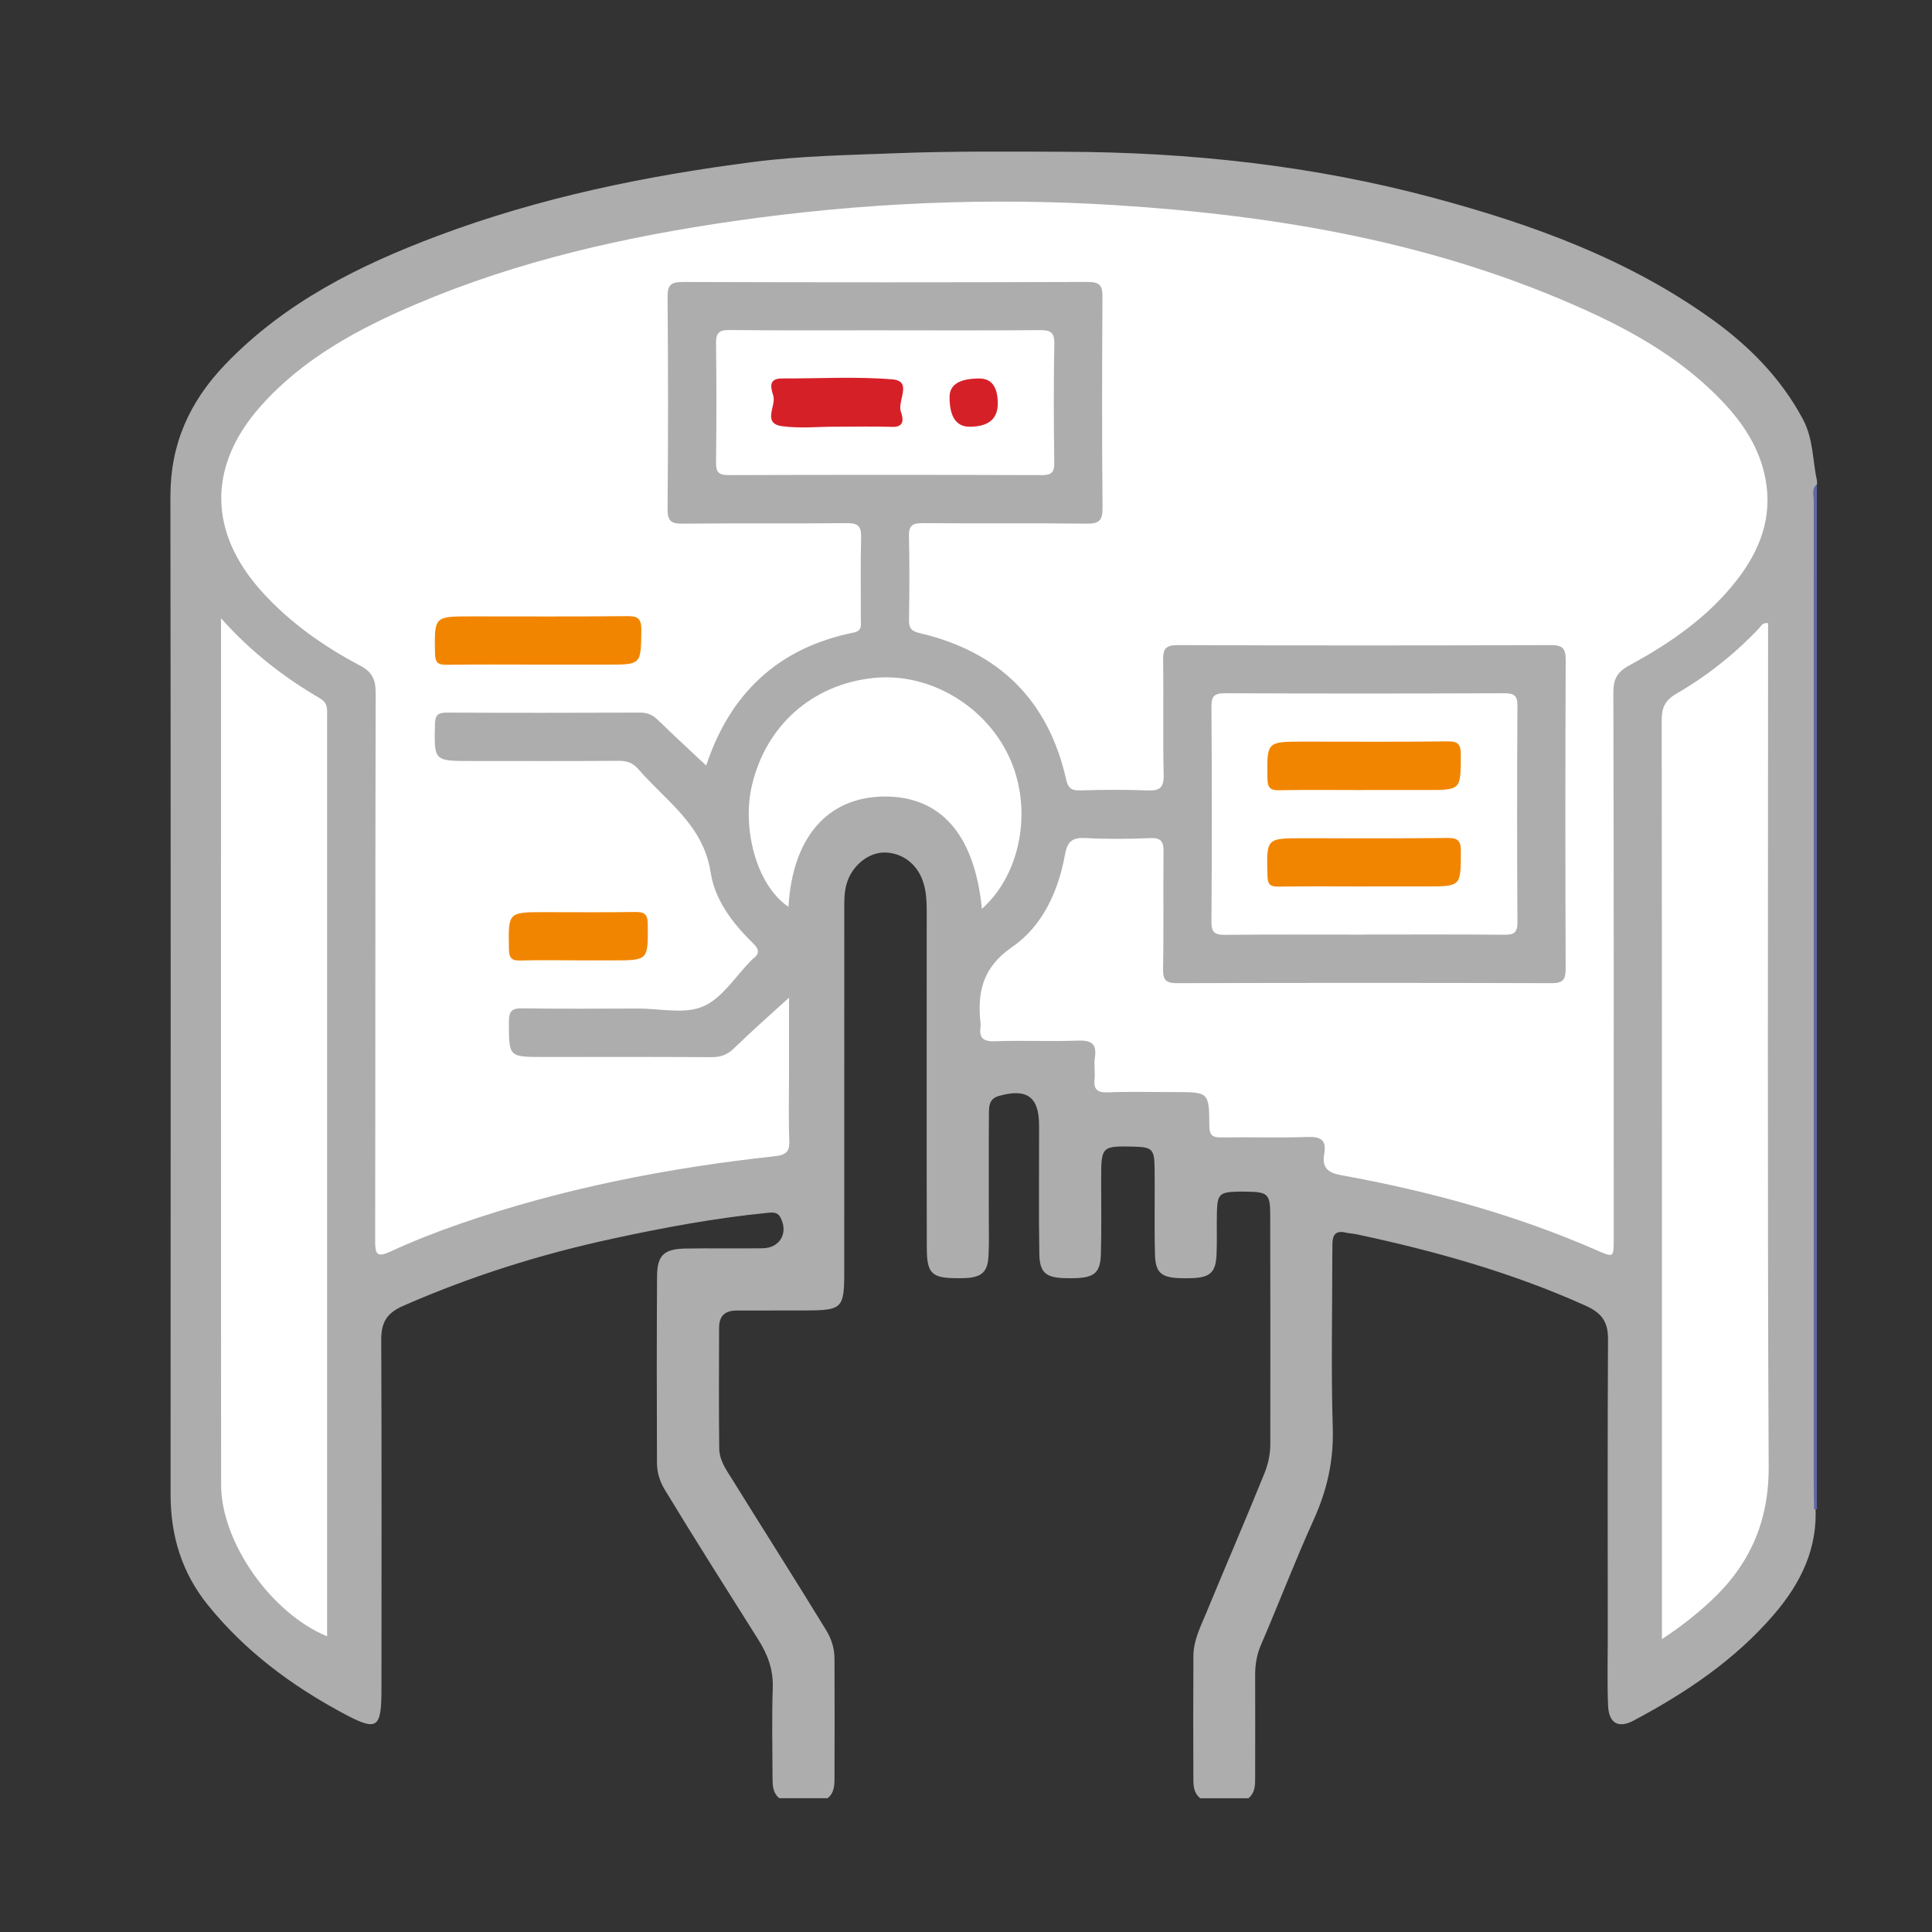
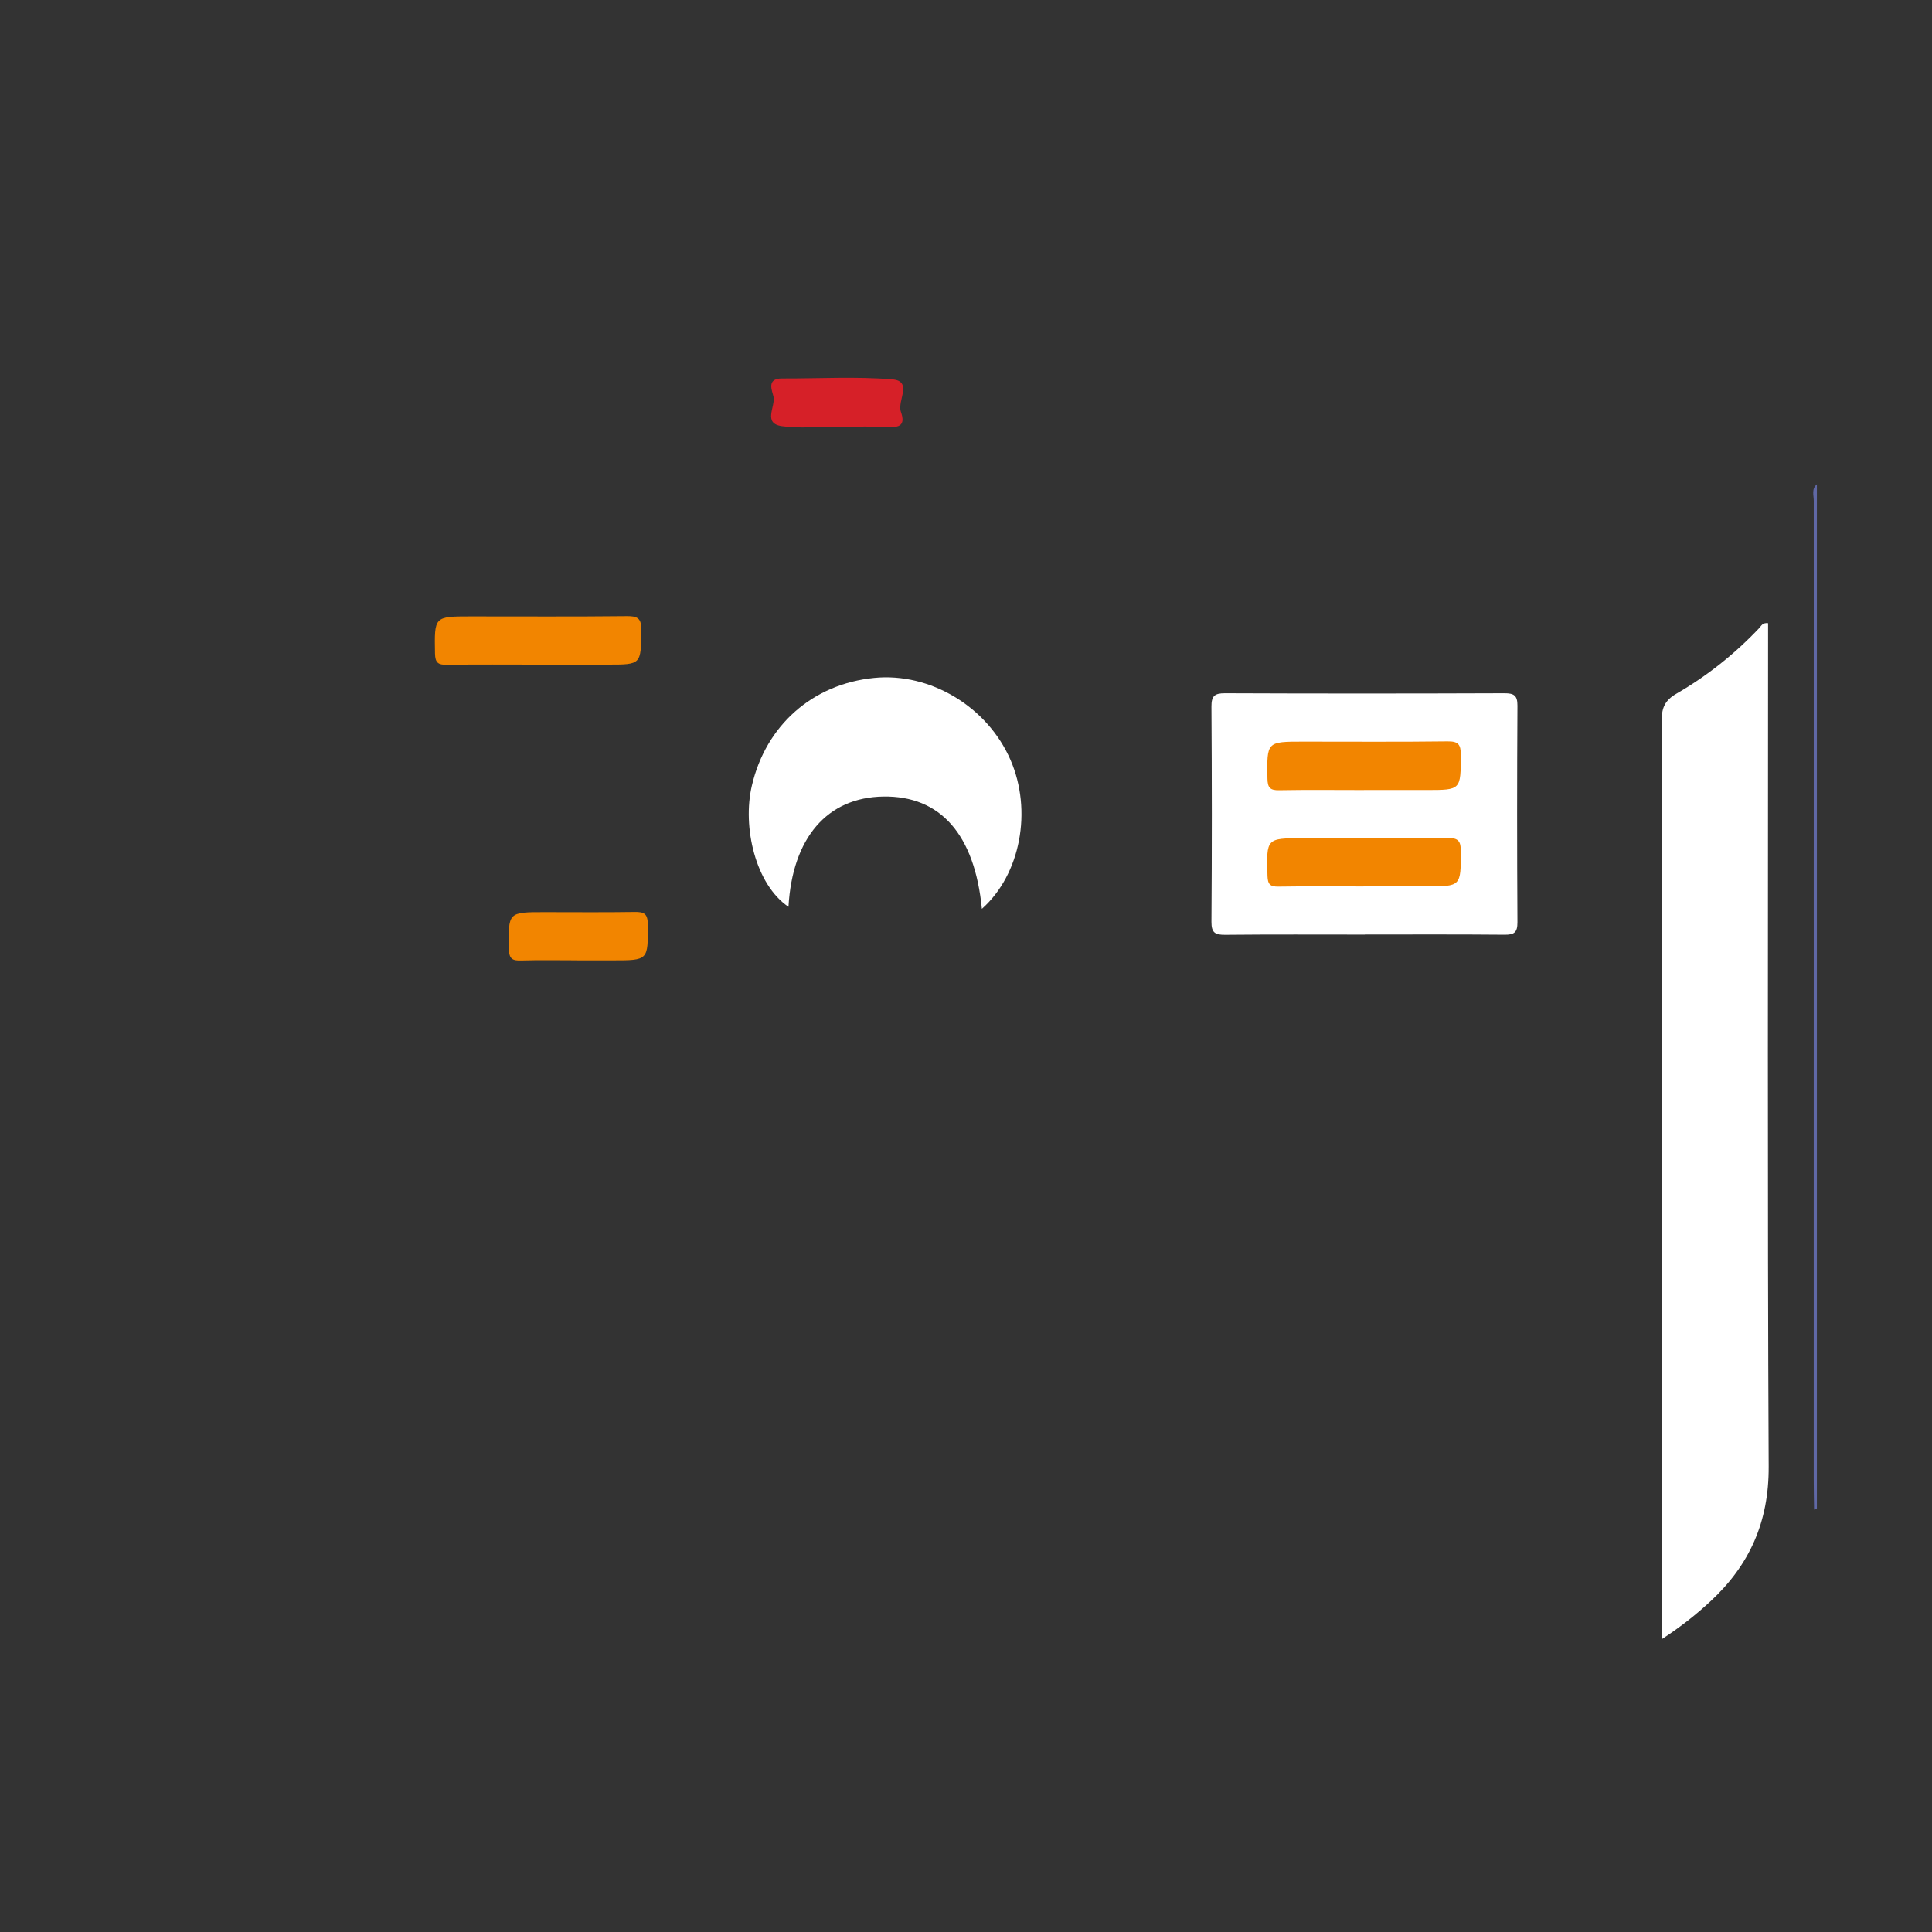
<svg xmlns="http://www.w3.org/2000/svg" id="Layer_1" data-name="Layer 1" viewBox="0 0 450 450">
  <rect x="0" y="0" width="450" height="450" fill="#333333" stroke="none" />
  <defs>
    <style>
      .cls-1 {
        fill: #fff;
      }

      .cls-2 {
        fill: #f28500;
      }

      .cls-3 {
        fill: #6068a6;
      }

      .cls-4 {
        fill: #d62028;
      }

      .cls-5 {
        fill: #adadad;
      }
    </style>
  </defs>
-   <path class="cls-5" d="M192.74,418.84h-11.22c-1.55-1.25-1.57-3.01-1.58-4.77-.03-6.98-.18-13.97,.05-20.95,.14-4.21-1.15-7.7-3.35-11.19-7.31-11.59-14.65-23.16-21.76-34.88-1.21-1.99-1.85-4.04-1.86-6.35-.05-14.47-.07-28.93,.02-43.4,.03-4.91,1.6-6.39,6.59-6.49,5.98-.11,11.97,.02,17.96-.06,4.07-.05,6.07-3.52,4.22-7.13-.73-1.42-1.89-1.24-3.2-1.11-12.15,1.21-24.13,3.44-36.05,6.03-16.73,3.62-32.96,8.73-48.66,15.62-3.88,1.7-5.12,3.92-5.1,7.93,.11,27.06,.06,54.12,.05,81.19,0,9.44-.93,10.09-9.09,5.69-11.95-6.43-22.65-14.39-31.29-25.06-6.19-7.65-8.75-16.29-8.74-25.95,.02-77.44,.06-154.89-.04-232.33-.01-12.17,4.42-22.05,12.8-30.78,13.87-14.43,31.14-23.04,49.45-29.91,23.78-8.93,48.48-14,73.63-17.23,11.02-1.41,22.07-1.59,33.13-2.02,13.08-.51,26.17-.38,39.25-.34,29.12,.09,57.86,3.18,86.05,10.76,22.99,6.18,45.19,14.23,64.73,28.25,8.66,6.22,16.07,13.68,21.2,23.28,2.47,4.61,2.23,9.6,3.29,14.4v.75c-.73,1.42-.36,2.94-.36,4.41-.02,77.81-.02,155.63-.02,233.44,.64,9.96-3.42,18.17-9.71,25.47-9.09,10.56-20.44,18.17-32.62,24.64-3.6,1.92-5.79,.58-5.96-3.5-.21-5.23-.07-10.47-.07-15.71-.01-23.19-.07-46.38,.06-69.57,.02-4.09-1.45-6.15-5.22-7.85-17.14-7.72-35.08-12.74-53.39-16.64-.86-.18-1.74-.2-2.58-.4-2.23-.53-2.97,.57-3,2.57-.02,1-.03,1.99-.03,2.99,0,13.34-.3,26.69,.11,40.02,.23,7.58-1.35,14.48-4.43,21.28-4.37,9.64-8.14,19.55-12.33,29.27-.95,2.21-1.32,4.51-1.32,6.92,.01,7.86,.03,15.71,0,23.57,0,1.87,.1,3.79-1.58,5.15h-11.22c-1.42-1.14-1.59-2.73-1.59-4.39-.04-9.6-.05-19.2,.01-28.8,.02-3.63,1.66-6.74,2.98-9.95,4.46-10.83,9.12-21.57,13.52-32.43,.9-2.23,1.41-4.5,1.41-6.91,.01-17.83,.03-35.66-.02-53.49-.01-4.77-.59-5.25-5.49-5.32-.75-.01-1.5-.02-2.24,0-4,.12-4.57,.64-4.68,4.55-.1,3.36,.06,6.73-.09,10.1-.18,4.06-1.44,5.29-5.47,5.49-1.12,.06-2.24,.05-3.37,0-4.08-.19-5.39-1.38-5.5-5.43-.19-6.73,0-13.47-.09-20.2-.05-4.43-.56-4.9-4.98-5-7.32-.16-7.46-.02-7.47,7.42-.01,5.86,.11,11.72-.06,17.58-.12,4.24-1.42,5.45-5.71,5.63-1,.04-2,.04-2.99,0-4.25-.18-5.57-1.41-5.64-5.69-.16-9.23-.04-18.45-.06-27.68,0-.75,0-1.5,0-2.24-.01-6.64-2.86-8.67-9.39-6.81-2.26,.65-2.28,2.39-2.29,4.14-.07,7.98-.01,15.96-.03,23.94,0,3.12,.11,6.24-.08,9.35-.21,3.41-1.48,4.66-4.83,4.95-.75,.06-1.49,.06-2.24,.06-6.15,.01-7.28-1.01-7.29-7.11-.06-25.94-.02-51.87-.02-77.81,0-2.63-.04-5.24-.96-7.75-1.44-3.93-4.79-6.4-8.76-6.48-3.62-.08-7.28,2.72-8.7,6.57-.85,2.29-.78,4.66-.78,7.02-.01,28.06,0,56.11-.01,84.17,0,8.4-.49,8.87-8.91,8.9-5.36,.02-10.72,0-16.08,.02-2.77,0-4.15,1.19-4.16,4.03-.02,9.35-.08,18.7,.03,28.05,.03,2.92,1.72,5.14,3.16,7.46,7.22,11.65,14.59,23.2,21.74,34.9,1.28,2.1,1.94,4.26,1.95,6.7,.04,9.23,.03,18.45,0,27.68,0,1.76-.04,3.52-1.6,4.76Z" />
  <path class="cls-3" d="M423.2,351.5c-.23,0-.45,.03-.67,.11-.03-2.36-.08-4.72-.08-7.08,0-75.96-.01-151.92,.01-227.89,0-1.29-.57-2.77,.73-3.84v238.7Z" />
-   <path class="cls-1" d="M164.5,178.32c-3.79-3.56-7.56-6.99-11.2-10.57-1.25-1.23-2.49-1.78-4.25-1.77-14.96,.06-29.93,.07-44.9,0-2.01,0-2.78,.4-2.84,2.63-.2,8.64-.29,8.64,8.35,8.64,11.47,0,22.95,.04,34.42-.04,1.9-.01,3.29,.45,4.55,1.89,1.8,2.06,3.75,4,5.7,5.93,5.2,5.16,9.98,10.23,11.2,18.21,.98,6.39,5.11,11.84,9.84,16.43,1.58,1.53,1.57,2.54-.1,3.74-.1,.07-.18,.18-.26,.26-3.68,3.71-6.76,8.81-11.22,10.74-4.32,1.87-10.05,.49-15.16,.5-8.98,.02-17.96,.09-26.94-.05-2.42-.04-3.16,.6-3.16,3.09,.01,8.24-.1,8.24,8.02,8.24,13.09,0,26.19-.04,39.28,.04,2.16,.01,3.67-.63,5.23-2.15,4.16-4.06,8.55-7.9,12.72-11.7,0,5.57,0,11.86,0,18.14,0,4.99-.14,9.98,.06,14.96,.11,2.63-.52,3.51-3.38,3.83-24.94,2.71-49.46,7.49-73.22,15.7-5.52,1.91-10.98,4.04-16.27,6.49-3.24,1.49-3.59,.58-3.59-2.48,.07-42.53,.01-85.05,.12-127.58,0-3.1-.73-4.88-3.61-6.4-8.52-4.5-16.36-10.01-22.88-17.22-12.51-13.83-12.67-29.3-.27-43.25,9.93-11.16,22.77-18.02,36.26-23.76,23.76-10.1,48.73-15.7,74.18-19.35,29.34-4.21,58.82-5.54,88.4-3.69,38.01,2.38,75.17,8.72,110.15,24.65,11.62,5.29,22.55,11.72,31.46,21.09,4.88,5.13,8.68,10.92,10.02,18.03,1.67,8.84-1.21,16.46-6.5,23.35-6.74,8.78-15.67,14.92-25.25,20.11-2.79,1.51-3.69,3.19-3.68,6.36,.12,42.4,.08,84.8,.08,127.21,0,4.35-.01,4.36-3.79,2.71-19.14-8.38-39.15-13.83-59.64-17.55-3.26-.59-4.56-1.81-3.99-5,.56-3.13-.76-4.03-3.87-3.91-6.6,.24-13.22,0-19.83,.11-2.08,.03-3.06-.23-3.07-2.75-.02-7.81-.16-7.81-7.96-7.81-5.24,0-10.48-.14-15.71,.06-2.55,.1-3.31-.8-3.06-3.19,.16-1.6-.18-3.27,.07-4.85,.55-3.48-1-4.13-4.16-4.01-6.35,.24-12.72-.1-19.07,.15-2.96,.12-3.8-.93-3.37-3.58,.02-.12,.01-.25,0-.37-.83-7.34,.32-13.17,7.36-18.02,7.06-4.86,10.75-12.99,12.3-21.58,.57-3.15,1.84-3.95,4.87-3.78,4.97,.27,9.98,.23,14.96,.01,2.58-.11,3.14,.84,3.11,3.2-.11,9.1,.06,18.21-.11,27.31-.05,2.66,.76,3.29,3.34,3.28,29.06-.09,58.11-.09,87.17,0,2.71,0,3.27-.87,3.26-3.4-.09-23.94-.1-47.89,.01-71.83,.01-2.83-.77-3.52-3.55-3.51-28.93,.1-57.87,.11-86.8,0-2.98-.01-3.47,1.01-3.42,3.64,.14,8.85-.08,17.71,.13,26.56,.07,3.06-.95,3.76-3.79,3.65-5.23-.21-10.48-.16-15.71-.01-2,.06-2.77-.58-3.21-2.52-4.15-18.5-15.67-29.78-34.02-34.09-2-.47-2.62-1.11-2.59-3.1,.11-6.48,.14-12.97-.01-19.45-.06-2.5,.79-3.11,3.2-3.09,12.72,.12,25.44-.04,38.16,.12,2.92,.04,3.76-.73,3.73-3.69-.15-16.34-.12-32.67-.02-49.01,.02-2.64-.47-3.61-3.43-3.6-31.43,.12-62.85,.11-94.28,.01-2.74,0-3.6,.59-3.58,3.47,.14,16.46,.15,32.92,0,49.39-.03,2.95,.94,3.46,3.61,3.43,12.72-.13,25.44,.02,38.16-.12,2.66-.03,3.38,.79,3.31,3.37-.17,6.36-.04,12.72-.07,19.08,0,1.27,.41,2.62-1.72,3.05-17.6,3.55-28.8,14.27-34.31,31.01Z" />
-   <path class="cls-1" d="M51.48,144.01c7.17,8.03,14.78,13.81,23.08,18.67,1.87,1.09,1.63,2.57,1.63,4.14,0,18.45,0,36.9,0,55.34,0,51.48,0,102.96,0,154.44,0,1.49,0,2.97,0,4.53-13.02-5.35-24.68-21.91-24.69-35.28-.05-66.31-.02-132.62-.02-198.94,0-.59,0-1.18,0-2.91Z" />
+   <path class="cls-1" d="M51.48,144.01Z" />
  <path class="cls-1" d="M387.1,381.75c0-1.94,0-3.26,0-4.59,0-69.8,.02-139.6-.06-209.4,0-2.95,.8-4.67,3.43-6.19,7.14-4.13,13.58-9.24,19.27-15.26,.47-.5,.77-1.33,2.08-1.17,0,1.27,0,2.58,0,3.89,0,64.19-.17,128.39,.14,192.58,.06,12.86-4.45,22.94-13.61,31.41-3.29,3.04-6.78,5.83-11.24,8.75Z" />
  <path class="cls-1" d="M317.91,217.69c-10.85,0-21.69-.06-32.54,.05-2.31,.02-3.22-.45-3.2-3.03,.12-16.7,.11-33.41,0-50.12-.02-2.5,.74-3.13,3.17-3.12,21.69,.09,43.38,.08,65.07,0,2.19,0,3.04,.48,3.03,2.87-.1,16.83-.1,33.66,0,50.49,.01,2.38-.78,2.91-3.01,2.89-10.84-.1-21.69-.05-32.54-.05Z" />
-   <path class="cls-1" d="M206.58,76.94c11.84,0,23.69,.06,35.53-.05,2.45-.02,3.51,.39,3.46,3.18-.17,9.22-.14,18.45-.01,27.68,.03,2.33-.68,2.92-2.96,2.91-24.31-.08-48.62-.08-72.93,0-2.37,0-2.92-.75-2.89-2.99,.11-9.22,.12-18.45,0-27.68-.03-2.45,.68-3.15,3.15-3.12,12.22,.13,24.44,.06,36.65,.06Z" />
  <path class="cls-1" d="M228.7,211.69c-1.69-17.38-9.67-26.35-22.93-26.16-13.1,.2-21.19,9.59-22.12,25.68-7.68-5.19-10.78-18.57-8.53-28.2,3.27-14.06,14.12-23.67,28.46-25.11,13.07-1.31,26.41,6.7,31.79,19.11,5.11,11.77,2.37,26.66-6.67,34.68Z" />
  <path class="cls-2" d="M125.08,154.8c-6.98,0-13.97-.06-20.95,.04-2,.03-2.77-.39-2.81-2.62-.15-8.65-.24-8.65,8.38-8.65,12.1,0,24.19,.07,36.29-.06,2.53-.03,3.42,.51,3.39,3.24-.1,8.05,.03,8.05-7.84,8.05-5.49,0-10.97,0-16.46,0Z" />
  <path class="cls-2" d="M134.47,223.68c-4.36,0-8.73-.09-13.08,.04-1.97,.06-2.8-.31-2.85-2.58-.16-8.69-.26-8.68,8.35-8.68,6.98,0,13.96,.07,20.94-.04,2.15-.03,3.03,.37,3.05,2.82,.06,8.45,.18,8.45-8.18,8.45-2.74,0-5.48,0-8.23,0Z" />
  <path class="cls-2" d="M317.7,184.02c-6.59,0-13.19-.08-19.78,.04-2.12,.04-2.67-.63-2.71-2.72-.13-8.6-.21-8.6,8.37-8.6,11.2,0,22.39,.08,33.59-.06,2.49-.03,3.09,.73,3.08,3.13-.02,8.2,.08,8.2-8,8.2-4.85,0-9.7,0-14.55,0Z" />
  <path class="cls-2" d="M317.59,206.47c-6.61,0-13.22-.07-19.82,.04-1.94,.03-2.49-.54-2.55-2.51-.25-8.76-.32-8.76,8.27-8.76,11.22,0,22.44,.07,33.66-.06,2.48-.03,3.12,.7,3.11,3.13-.02,8.15,.08,8.15-8.09,8.15-4.86,0-9.73,0-14.59,0Z" />
  <path class="cls-4" d="M194.77,99.38c-4.22,0-8.51,.46-12.65-.12-4.5-.63-1.49-4.51-1.95-6.83-.26-1.29-1.79-4.3,1.97-4.28,8.57,.03,17.18-.49,25.7,.21,4.8,.39,1.11,4.99,1.99,7.54,.41,1.18,1.17,3.64-2.01,3.53-4.34-.15-8.69-.04-13.04-.04Z" />
-   <path class="cls-4" d="M232.4,93.99q0,5.4-6.56,5.4-4.67,0-4.67-6.92,0-4.31,6.93-4.31,4.3,0,4.3,5.83Z" />
</svg>